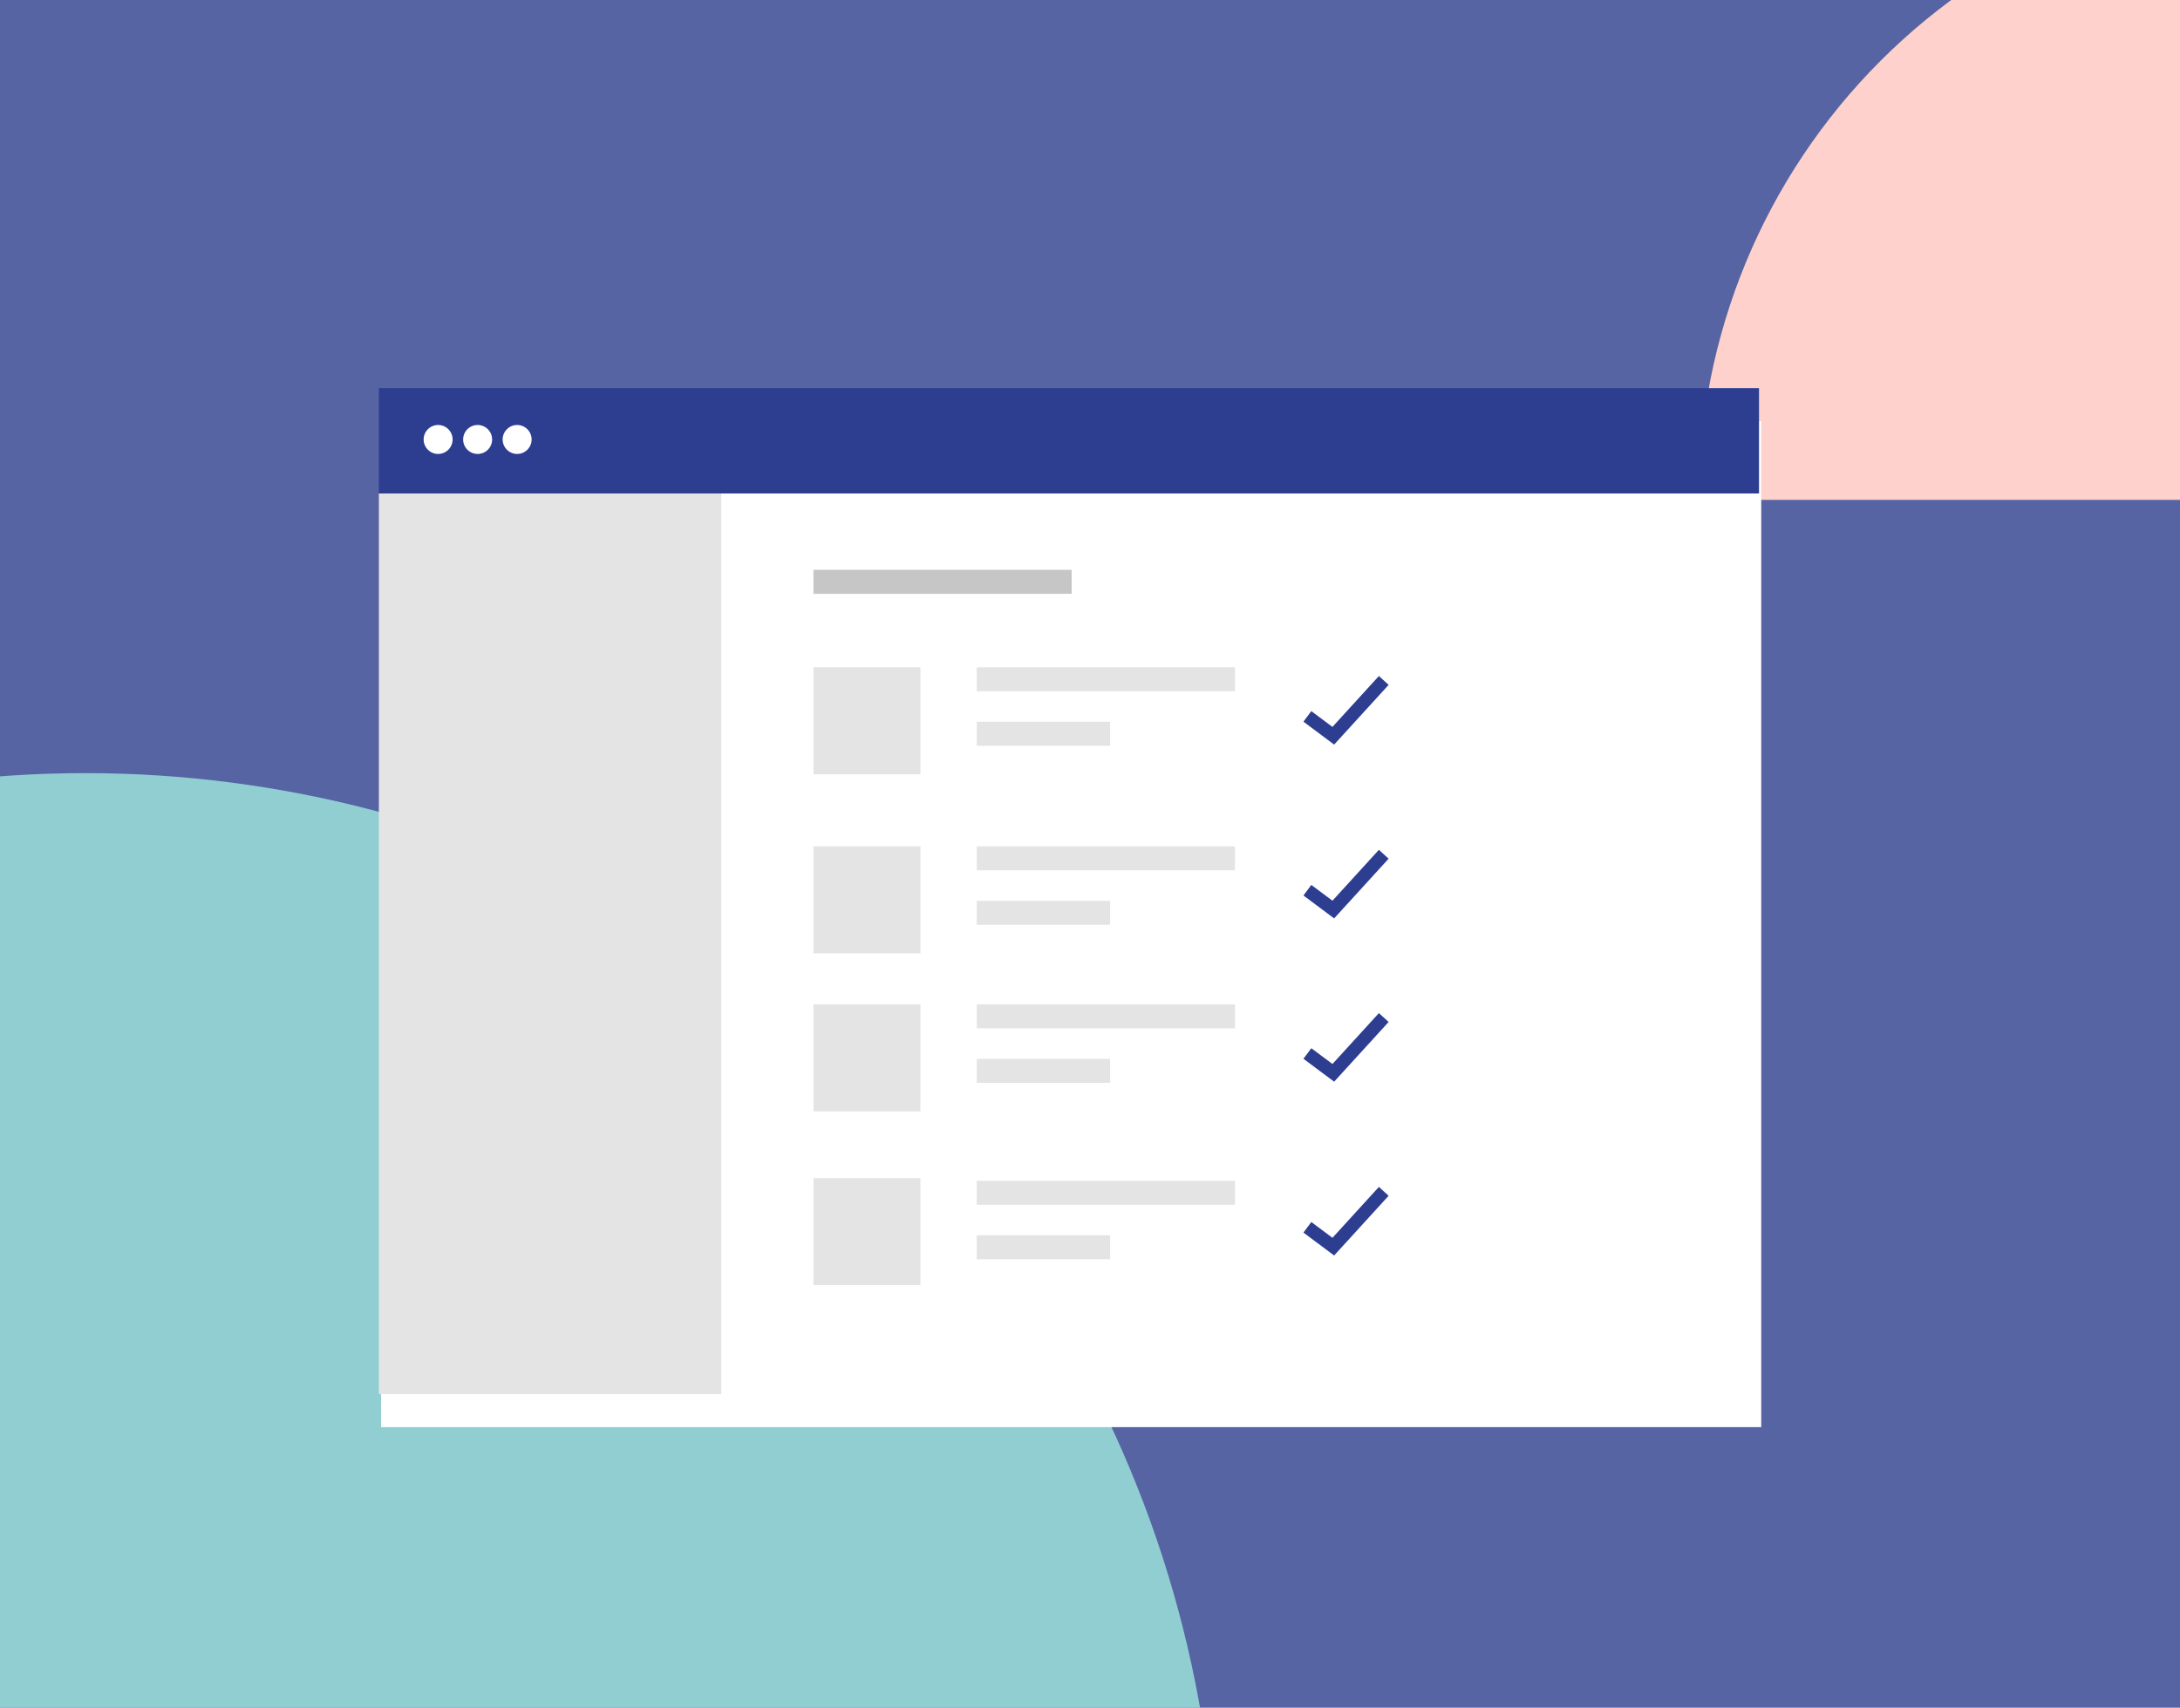
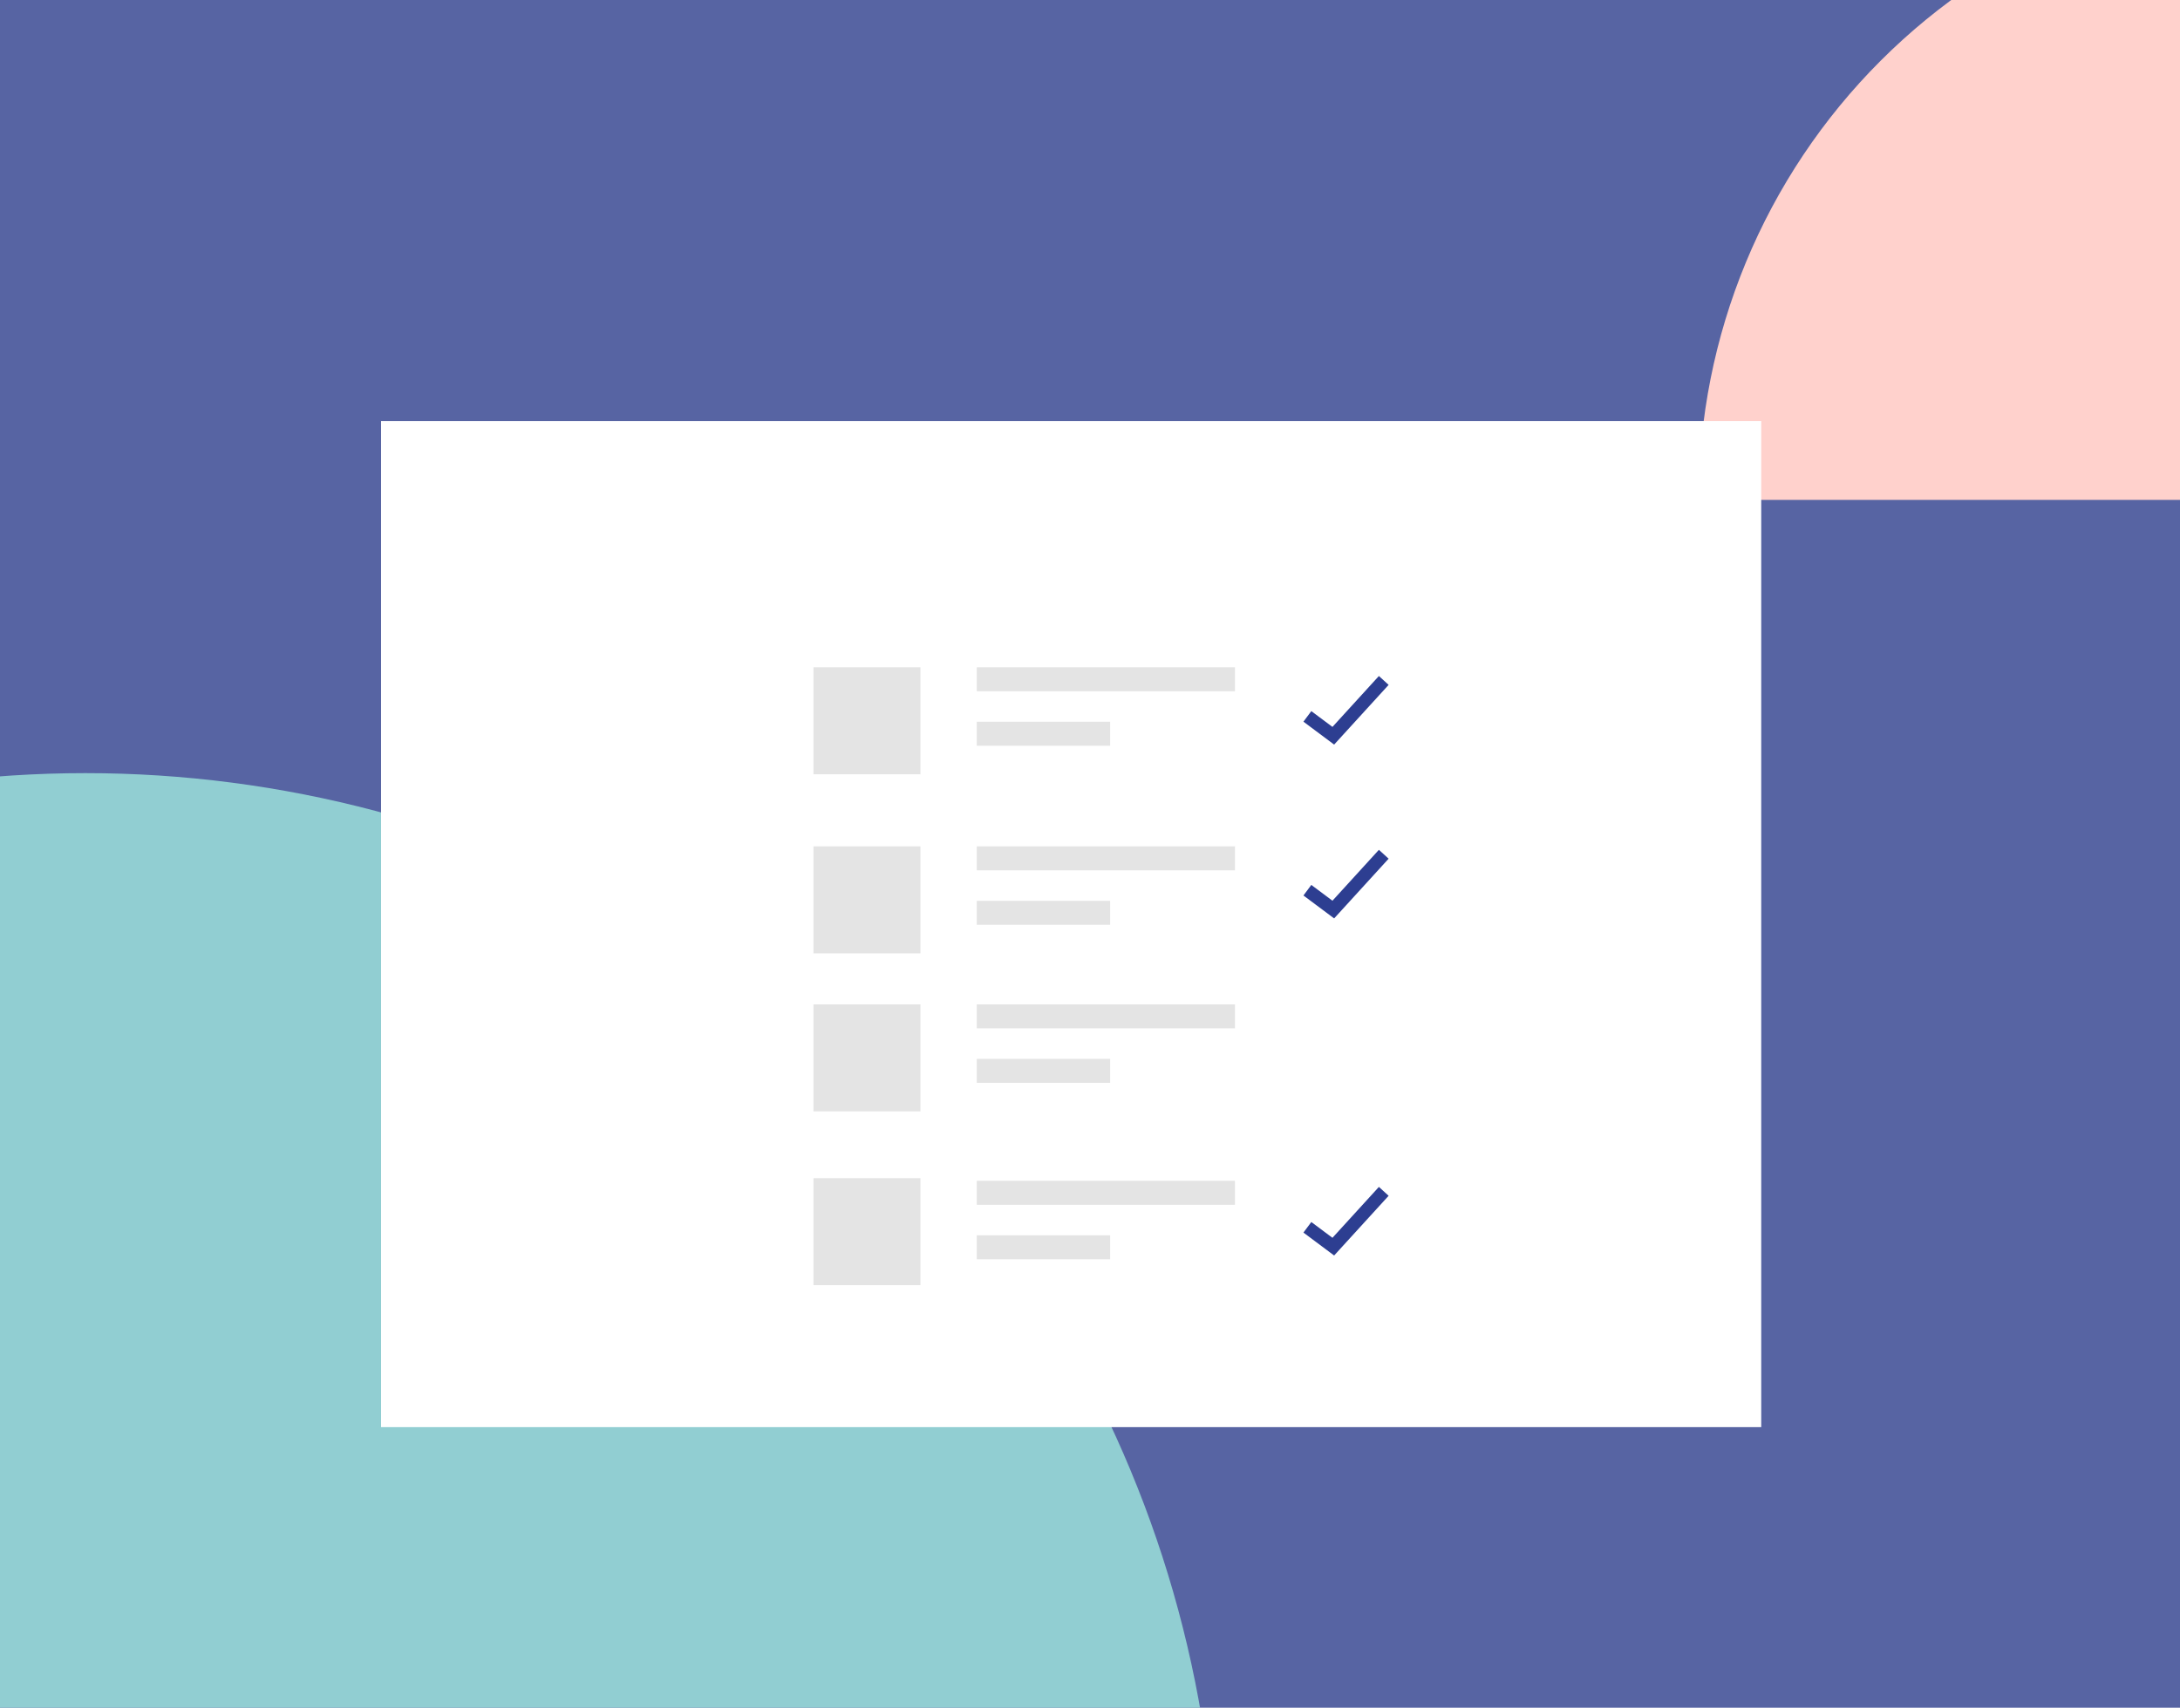
<svg xmlns="http://www.w3.org/2000/svg" width="702" height="550" viewBox="0 0 702 550" fill="none">
  <g clip-path="url(#clip0)">
    <rect width="702" height="550" fill="#5764A3" />
    <circle cx="27.5" cy="613.5" r="364.5" fill="#91CED2" />
    <path d="M747 -39C720.736 -39 694.728 -33.827 670.463 -23.776C646.198 -13.725 624.15 1.007 605.579 19.579C587.007 38.15 572.275 60.198 562.224 84.463C552.173 108.728 547 134.736 547 161L747 161L747 -39Z" fill="#FFD1CC" />
    <g filter="url(#filter0_d)">
      <rect x="122" y="125" width="444.44" height="324" fill="white" />
    </g>
-     <rect x="122" y="158.927" width="110.262" height="290.073" fill="#E4E4E4" />
    <path d="M421 230.724L429.345 236.958L445.597 219.146" stroke="#2D3E91" stroke-width="4.241" />
    <path d="M421 286.703L429.345 292.937L445.597 275.126" stroke="#2D3E91" stroke-width="4.241" />
-     <path d="M421 339.29L429.345 345.524L445.597 327.712" stroke="#2D3E91" stroke-width="4.241" />
    <path d="M421 395.268L429.345 401.502L445.597 383.691" stroke="#2D3E91" stroke-width="4.241" />
-     <rect x="261.947" y="183.523" width="83.142" height="7.721" fill="#C6C6C6" />
    <rect x="314.534" y="214.906" width="83.142" height="7.721" fill="#E4E4E4" />
    <rect x="314.534" y="232.454" width="42.957" height="7.721" fill="#E4E4E4" />
    <rect x="314.534" y="272.581" width="83.142" height="7.721" fill="#E4E4E4" />
    <rect x="314.534" y="290.129" width="42.957" height="7.721" fill="#E4E4E4" />
    <rect x="314.534" y="323.471" width="83.142" height="7.721" fill="#E4E4E4" />
    <rect x="314.534" y="341.02" width="42.957" height="7.721" fill="#E4E4E4" />
    <rect x="314.534" y="380.298" width="83.142" height="7.721" fill="#E4E4E4" />
    <rect x="314.534" y="397.847" width="42.957" height="7.721" fill="#E4E4E4" />
    <rect x="261.948" y="214.906" width="34.455" height="34.455" fill="#E4E4E4" />
    <rect x="261.948" y="272.581" width="34.455" height="34.455" fill="#E4E4E4" />
    <rect x="261.948" y="323.471" width="34.455" height="34.455" fill="#E4E4E4" />
    <rect x="261.948" y="379.45" width="34.455" height="34.455" fill="#E4E4E4" />
-     <rect x="122" y="125" width="444.44" height="33.927" fill="#2D3E91" />
    <circle cx="141.084" cy="141.539" r="4.665" fill="white" />
    <circle cx="153.807" cy="141.539" r="4.665" fill="white" />
    <circle cx="166.528" cy="141.539" r="4.665" fill="white" />
  </g>
  <defs>
    <filter id="filter0_d" x="91.53" y="104.451" width="506.796" height="386.356" filterUnits="userSpaceOnUse" color-interpolation-filters="sRGB">
      <feFlood flood-opacity="0" result="BackgroundImageFix" />
      <feColorMatrix in="SourceAlpha" type="matrix" values="0 0 0 0 0 0 0 0 0 0 0 0 0 0 0 0 0 0 127 0" />
      <feMorphology radius="4.252" operator="erode" in="SourceAlpha" result="effect1_dropShadow" />
      <feOffset dx="0.709" dy="10.629" />
      <feGaussianBlur stdDeviation="17.715" />
      <feColorMatrix type="matrix" values="0 0 0 0 0 0 0 0 0 0 0 0 0 0 0 0 0 0 0.25 0" />
      <feBlend mode="normal" in2="BackgroundImageFix" result="effect1_dropShadow" />
      <feBlend mode="normal" in="SourceGraphic" in2="effect1_dropShadow" result="shape" />
    </filter>
    <clipPath id="clip0">
      <rect width="702" height="550" fill="white" />
    </clipPath>
  </defs>
</svg>